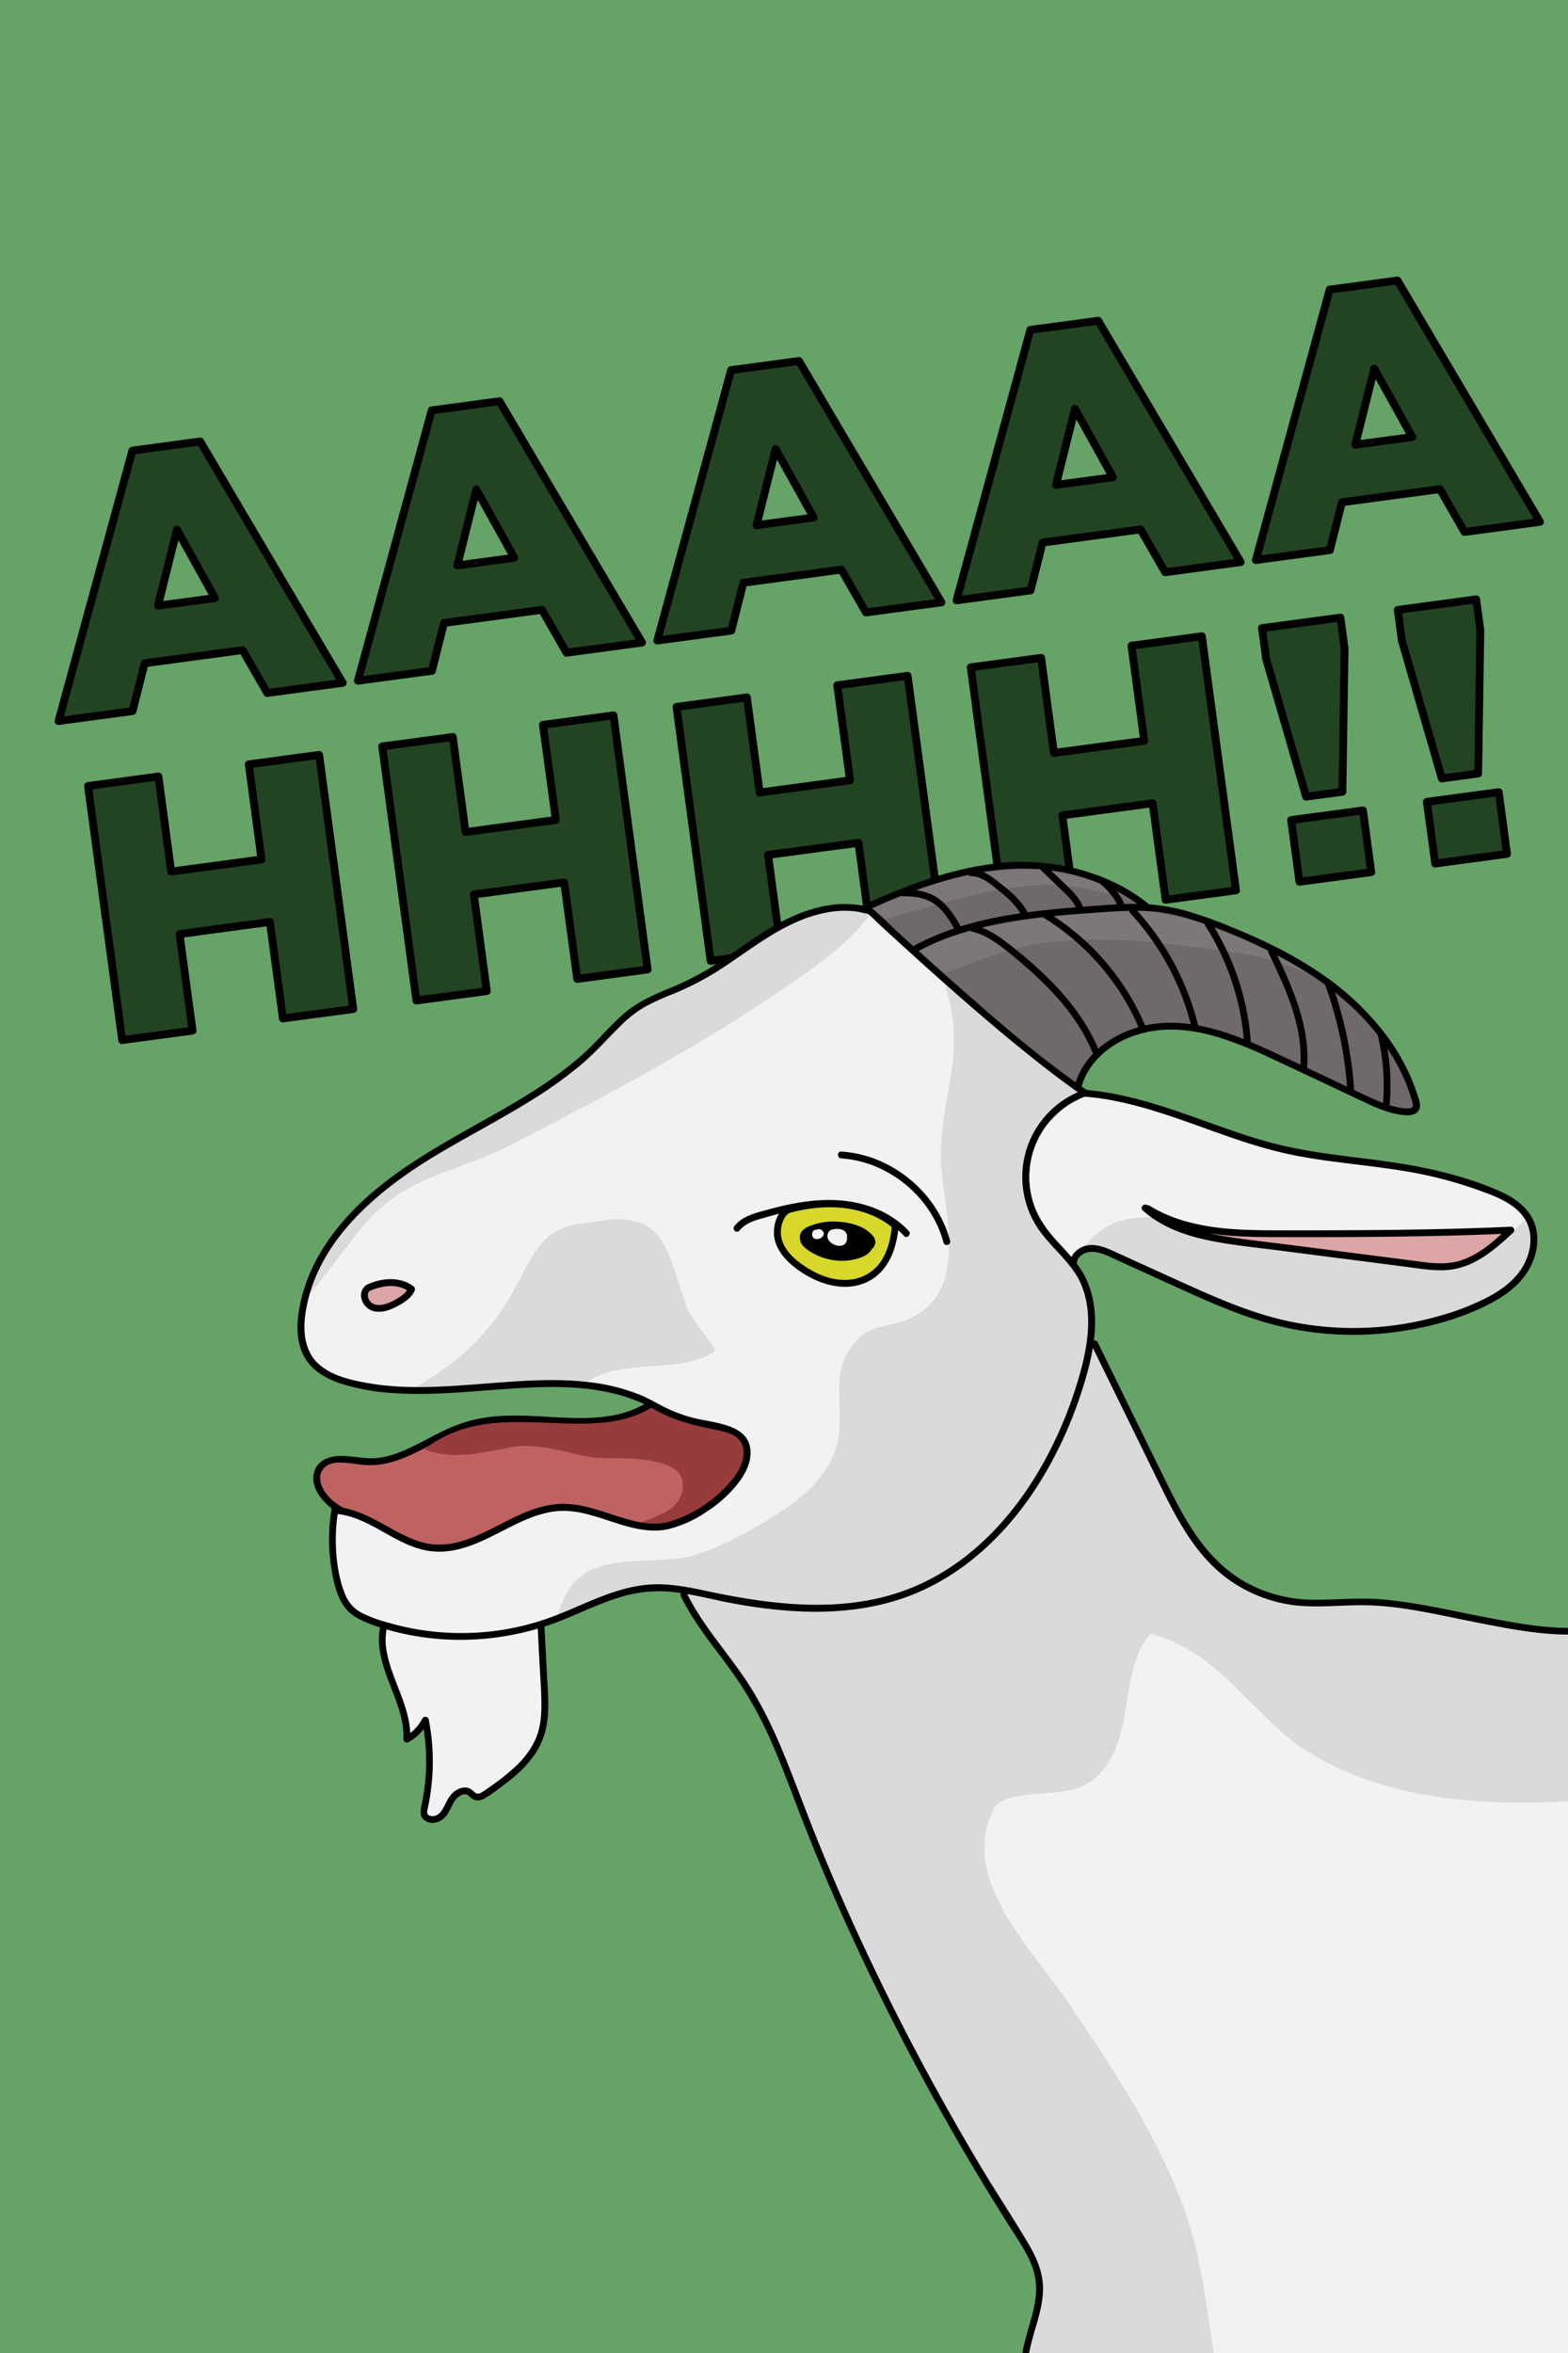
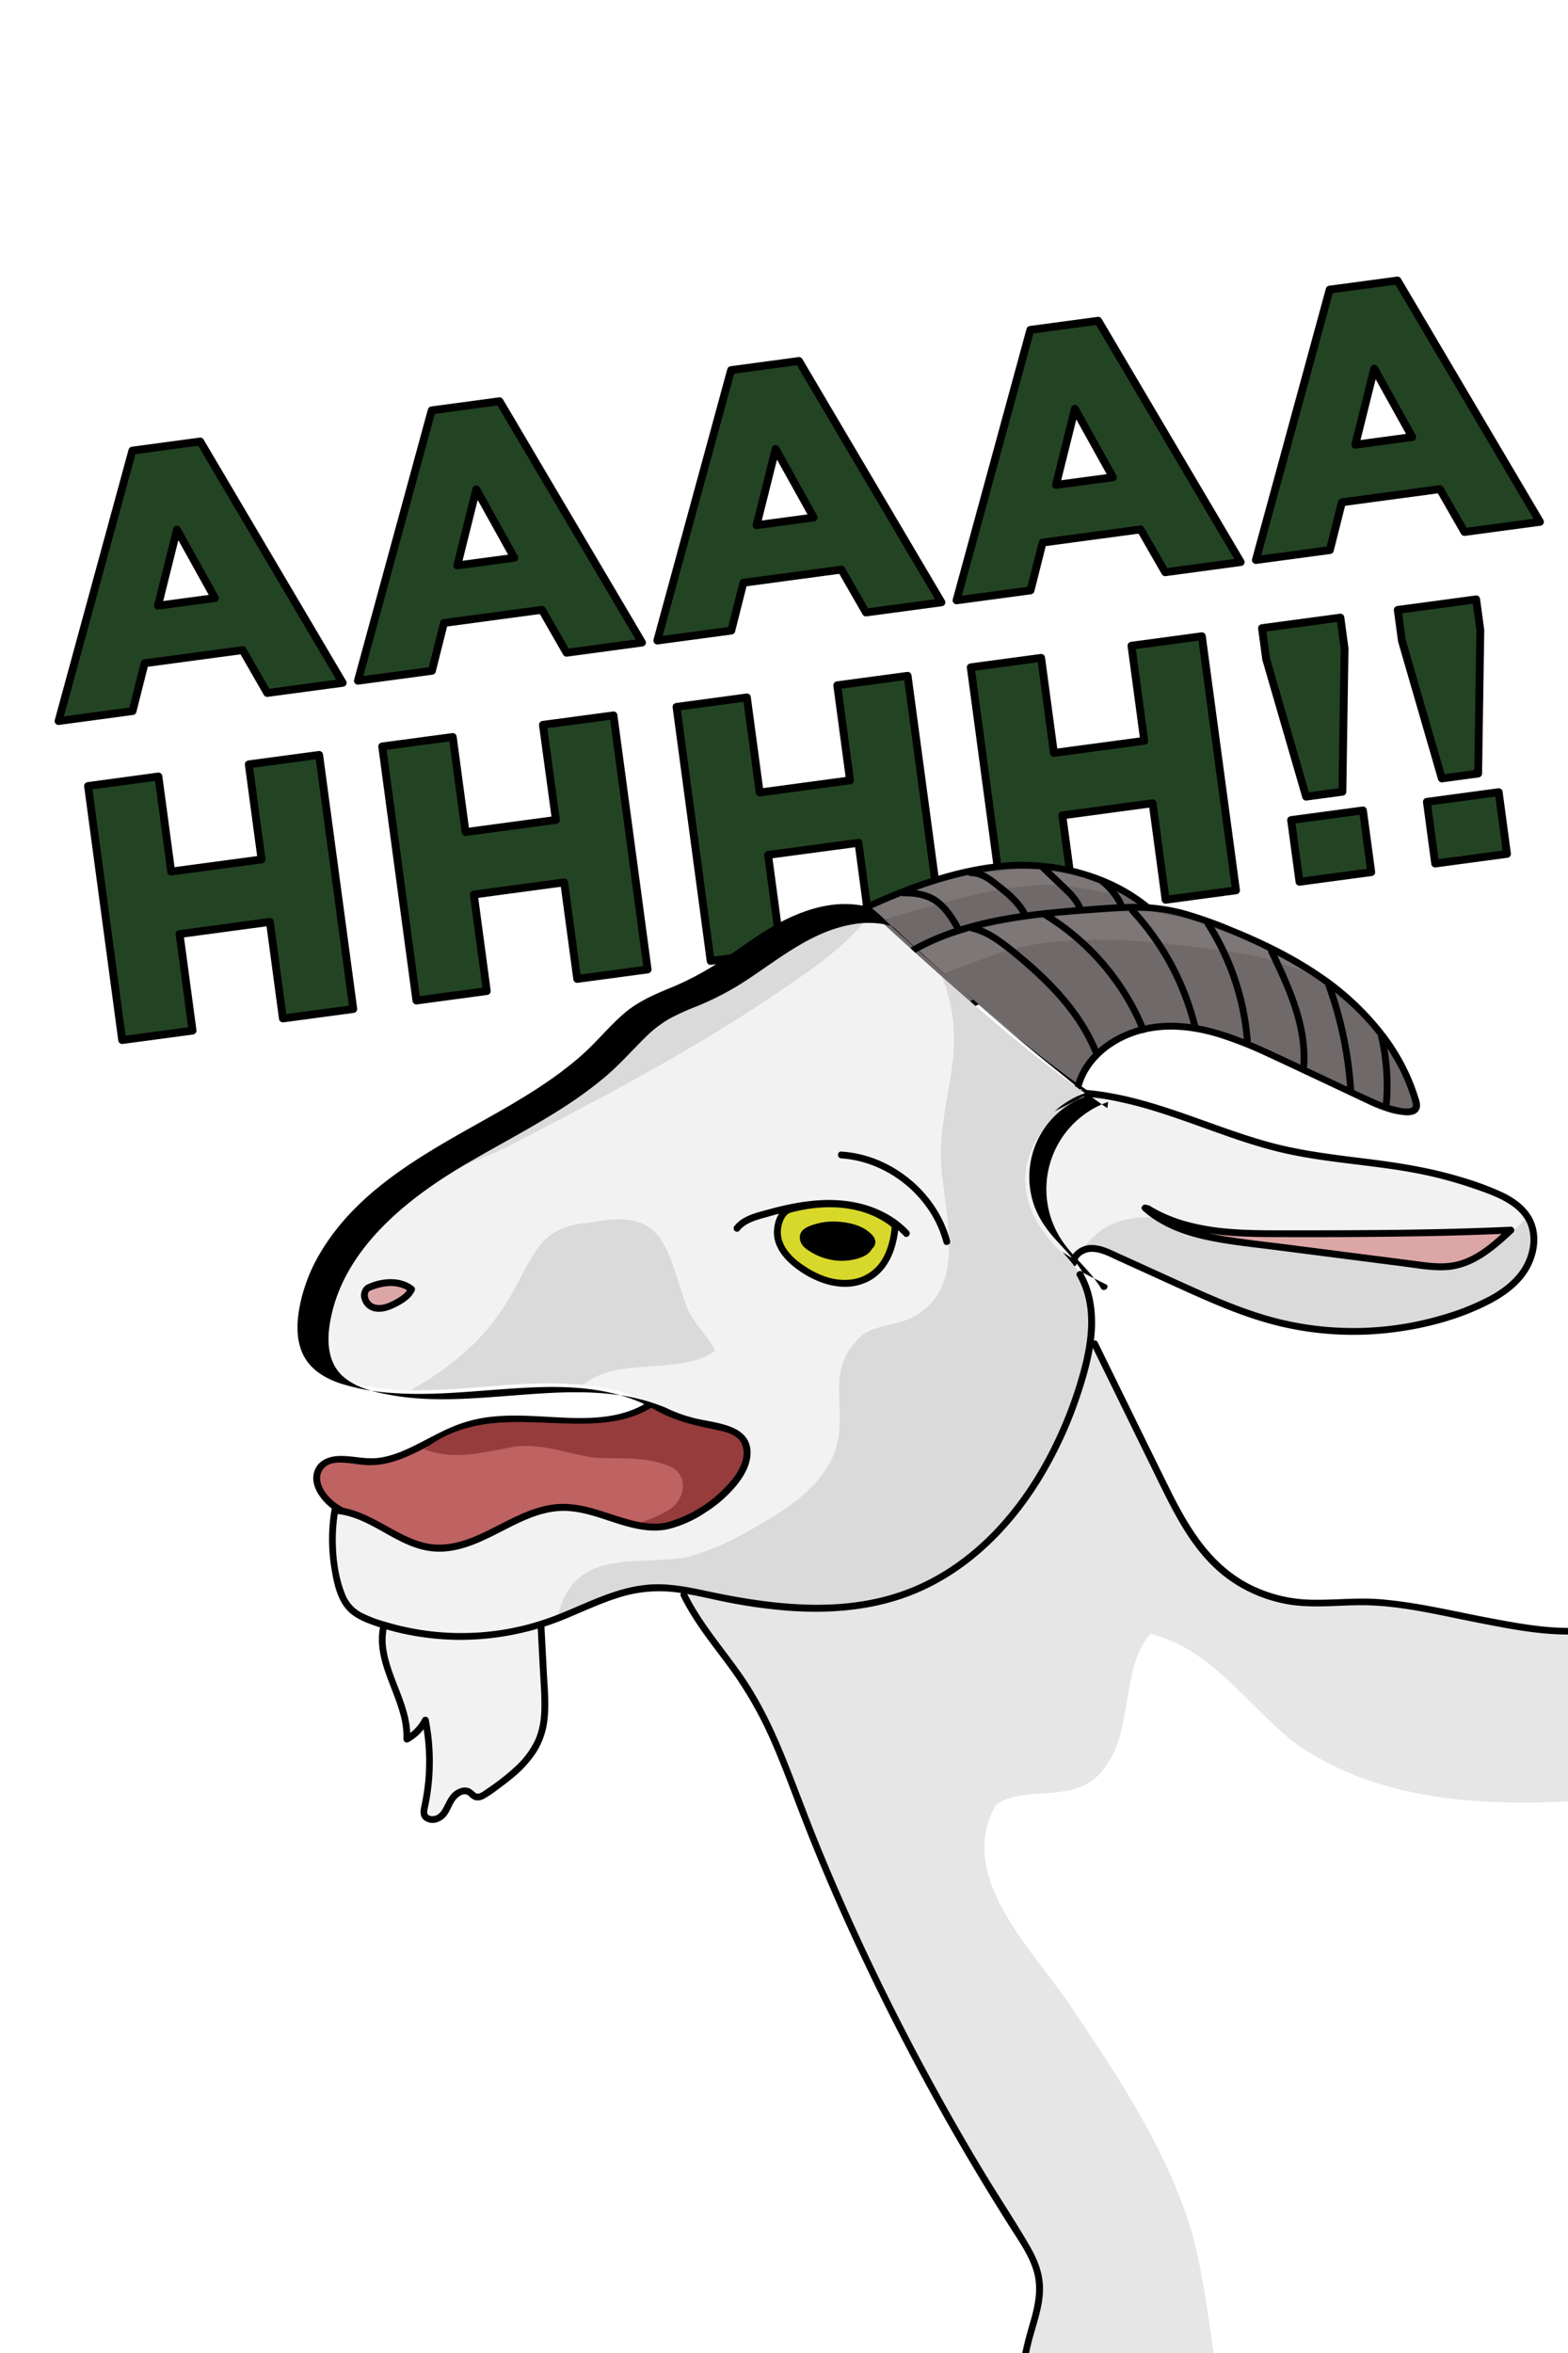
<svg xmlns="http://www.w3.org/2000/svg" width="800" height="1200" viewBox="0 0 800 1200">
-   <path fill="#66a366" d="M-20.34-12.97H830.2v1229.49H-20.34z" />
  <path d="M67.53 229.81l34.61-4.66 72.7 123.09-38.5 5.17-12.55-21.87-50 6.72-6.15 24.38-37.76 5.08zM109.67 305l-19.39-34.9-9.67 38.8zM220.25 209.28l34.61-4.65 72.7 123.08-38.5 5.18L276.51 311l-50 6.71-6.14 24.39-37.76 5.07zm42.14 75.18L243 249.57l-9.67 38.8zM373 188.76l34.62-4.66 72.7 123.09-38.5 5.17-12.55-21.87-50 6.72-6.15 24.38-37.76 5.08zm42.15 75.17L395.72 229 386 267.84zM525.68 168.23l34.62-4.65L633 286.66l-38.51 5.18L581.94 270l-50 6.71-6.15 24.39-37.76 5.07zm42.14 75.18l-19.39-34.9-9.67 38.8zM678.4 147.7l34.6-4.65 72.7 123.09-38.5 5.17-12.55-21.87-50 6.72-6.14 24.38-37.76 5.07zm42.14 75.18L701.15 188l-9.67 38.8zM44.92 400.86L80.83 396l6.51 48.5 46.1-6.19-6.52-48.5 35.91-4.81 17.41 129.58-35.91 4.82-6.62-49.24-46.09 6.2 6.62 49.24-35.91 4.82zM195 380.68l36-4.82 6.52 48.49 46.09-6.19-6.61-48.5 36-4.82 17.41 129.57-35.91 4.83-6.66-49.24-46.09 6.19 6.61 49.24-35.91 4.83zM345.16 360.51l35.91-4.83 6.52 48.5 46.09-6.2-6.52-48.49 35.91-4.83 17.42 129.57-35.91 4.83-6.58-49.24-46.13 6.18 6.61 49.24-35.91 4.83zM495.28 340.33l35.91-4.83 6.52 48.5 46.09-6.19-6.52-48.5 35.91-4.83 17.42 129.58-35.91 4.82-6.62-49.24-46.08 6.2 6.62 49.24-35.92 4.82zM646 336.09l-2.12-15.74 40-5.37 2.12 15.73-1.11 73.08-18.51 2.49zm12.73 82.14l36.65-4.92 4.23 31.47L663 449.7zM715.26 326.78l-2.11-15.73 40-5.38 2.12 15.74-1.11 73.08-18.53 2.51zM728 408.93l36.65-4.93 4.23 31.47-36.65 4.93z" fill="#234423" stroke="#000" stroke-linecap="round" stroke-linejoin="round" stroke-width="4" />
  <path d="M195.84 829.25c-4.7 19.34 12.75 37.86 11.76 57.74a22.78 22.78 0 0 0 9.48-9.76 107.56 107.56 0 0 1-.44 44.45 7.32 7.32 0 0 0-.23 3.56c.94 3.42 6.19 3.42 8.79 1s3.61-6 5.6-9 6.11-5.2 9-3.13c.88.63 1.51 1.6 2.49 2.07 1.85.91 4-.31 5.71-1.48 11.3-7.79 23.27-16.44 27.77-29.41 2.75-7.91 2.34-16.52 1.9-24.88l-1.67-32" fill="#f2f2f2" />
  <path d="M194.16 828.79c-3.75 15.87 6 30.41 10 45.16a42 42 0 0 1 1.67 13 1.76 1.76 0 0 0 2.62 1.5 24.82 24.82 0 0 0 10.12-10.38l-3.19-.42a105.69 105.69 0 0 1-.24 42.59c-.58 2.73-1.27 5.81 1.12 7.9a7.32 7.32 0 0 0 6.63 1.21 10 10 0 0 0 5.75-4.68c1.49-2.35 2.34-5.25 4.24-7.32 1.49-1.62 4.21-3.31 6.22-1.56a8.41 8.41 0 0 0 3.26 2.26 6.62 6.62 0 0 0 4.66-.76 56.28 56.28 0 0 0 7.44-5.05c2.41-1.75 4.79-3.55 7.08-5.45a58.66 58.66 0 0 0 11.8-12.77 39.13 39.13 0 0 0 6-17.16c.88-7.74.1-15.62-.31-23.37l-1.31-25.15c-.12-2.23-3.6-2.24-3.48 0l1.1 21.2c.36 6.74.9 13.5.89 20.25 0 6.21-.74 12.5-3.45 18.16a44.68 44.68 0 0 1-9.88 13 113.38 113.38 0 0 1-12.9 10.26c-1.13.79-2.26 1.61-3.42 2.36s-2.7 1.76-4 .8a15.14 15.14 0 0 0-2.83-2.22 6.44 6.44 0 0 0-3.85-.43 10.54 10.54 0 0 0-6.24 4.1c-1.71 2.24-2.63 4.94-4.16 7.29-1.19 1.82-2.81 3.18-5.09 3.09a3 3 0 0 1-1.91-.64c-.92-.88-.47-2.35-.24-3.42a111.49 111.49 0 0 0 .45-45.37 1.76 1.76 0 0 0-3.18-.42 21.56 21.56 0 0 1-8.86 9.13l2.62 1.51c.7-16-9.29-29.53-12-44.81a30.81 30.81 0 0 1 .19-12.47c.52-2.17-2.84-3.1-3.35-.92z" />
  <path d="M171.67 768.89c-6.94-4.56-13.27-13.91-8.29-20.56s14.92-3.51 23.05-2.92c18.28 1.33 33.67-12.9 51.14-18.47 30.33-9.68 66.85 6.88 93.65-10.3L400 760.8l-160.84 48.58z" fill="#bf6262" />
  <path d="M172.55 767.39c-4.49-3-9.64-8.48-9.19-14.33a7.49 7.49 0 0 1 4.14-6c2.4-1.23 5.3-1.24 7.93-1.09 3 .16 5.95.64 8.93 1a39 39 0 0 0 9.6-.1c6.5-.89 12.64-3.4 18.51-6.25s11.8-6.24 17.88-9a65.89 65.89 0 0 1 18.9-5.45c13.44-1.73 27-.12 40.48.36 12.93.46 26.36-.09 38.16-6a44.7 44.7 0 0 0 4.21-2.39h-1.75l23.32 15 36.93 23.71 8.52 5.47.42-3.18-16 4.83-38.42 11.61-46.48 14-40.17 12.13-13.18 4c-2.07.63-4.31 1.09-6.32 1.91a1.38 1.38 0 0 1-.27.08l1.34.18-22.9-13.74-36.23-21.74-8.36-5c-1.92-1.16-3.68 1.85-1.76 3l15.14 9.08 29.86 17.92 21.26 12.75c1 .61 1.81 1.13 3 .78 1.44-.41 2.87-.87 4.31-1.3l19.78-6 29.87-9 34.23-10.34 32.87-9.93 25.78-7.79 13-3.91.56-.17a1.77 1.77 0 0 0 .42-3.19l-23.33-15-36.92-23.7-8.52-5.47a1.72 1.72 0 0 0-1.75 0c-11.49 7.3-25.16 8.32-38.43 8-13.88-.36-27.83-2.14-41.69-.54a70.22 70.22 0 0 0-19.82 5.24c-6.41 2.71-12.41 6.17-18.63 9.25-5.92 2.93-12.19 5.63-18.81 6.43-6.4.77-12.57-1-18.94-1-5.87-.09-12.11 2.14-13.8 8.39s2.42 12.5 6.75 16.53a30.65 30.65 0 0 0 3.81 3c1.87 1.21 3.62-1.81 1.76-3.04z" />
  <path d="M257.88 738.68c15.48-4 30.18 2.44 45.26 4.72 12.7.73 26.16-.84 38.14 4.27 11.08 4.29 8.12 18.41-1.12 23-19.71 11.41-37.16 5.8-53.16 26.47l123-18.72s-32-65.6-65-71.37c-33.19 39.21-87.78 0-128.58 32.13 14.88 5.28 26.33 2.18 41.46-.5z" fill="#963c3c" />
-   <path d="M349 813.4c8.24 17 21.61 31 31.84 46.91 12.22 19 19.8 40.56 27.93 61.65 29.19 75.75 66.8 148.14 110.37 216.64 4.93 7.75 10.07 15.81 11.13 24.93 1.31 11.18-3.68 22-6.24 33a77.8 77.8 0 0 0 .31 36.44l305.88-16.42-14.9-385.85c-33 5.66-83.74-12.75-117.19-13.75-12.08-.36-24.21 1.42-36.23.13a72.11 72.11 0 0 1-42.3-19.86c-11.7-11.39-19.12-26.37-26.32-41l-34.77-70.82" fill="#f2f2f2" />
  <path d="M347.47 814.28c6.42 13.08 15.69 24.35 24.28 36a197.52 197.52 0 0 1 21.88 38.19c6.24 14.24 11.41 28.93 17.13 43.38q8.31 21 17.44 41.58a1258.19 1258.19 0 0 0 87.24 162.6c4.34 6.86 9.21 13.71 11.71 21.51 2.8 8.72 1.16 17.35-1.3 25.93-2.29 8-4.63 15.79-5.32 24.1a80.37 80.37 0 0 0 2.11 25.81 1.76 1.76 0 0 0 1.68 1.28l30.42-1.63 73.07-3.92 88.39-4.75 76.4-4.1c12.31-.66 24.81-.77 37.09-2h.51a1.77 1.77 0 0 0 1.74-1.74l-.4-10.35-1.08-28-1.61-41.6-1.94-50.51-2.15-55.6-2.15-55.86-2-52.34-1.7-44-1.22-31.83c-.2-5-.29-10-.58-15v-.66a1.77 1.77 0 0 0-2.2-1.68c-18.26 3-37.42-.59-55.37-4-18.5-3.49-37-8.06-55.79-9.53-11.46-.9-22.89.51-34.36.27a72.13 72.13 0 0 1-31.83-7.83c-19.93-10.27-31.1-29.07-40.73-48.5-12.36-25-24.55-50-36.82-75-1-2-4-.25-3 1.75l34 69.37c9.53 19.41 19.55 39.27 38.15 51.51a73.49 73.49 0 0 0 29.11 11.23c12.16 1.85 24.39.25 36.61.28 19.44.05 38.71 4.91 57.68 8.62 20.48 4 42.29 8.59 63.17 5.12l-2.2-1.68.4 10.35 1.08 28 1.6 41.6 2 50.51 2.14 55.6 2.16 55.86 2 52.34 1.69 44 1.23 31.83.38 9.86a35.66 35.66 0 0 0 .2 5.17 4.86 4.86 0 0 1 0 .66l1.74-1.74-30.43 1.63-73.06 3.93-88.39 4.74-76.4 4.1-25.17 1.35-7.83.42a21.41 21.41 0 0 0-4.09.22 2.85 2.85 0 0 1-.51 0l1.68 1.28a77.66 77.66 0 0 1-2.07-23.87c.56-8 2.77-15.56 5-23.23 2.05-7.07 3.9-14.43 3.06-21.85-.78-7-3.81-13.35-7.33-19.31-7.67-13-16-25.52-23.76-38.45q-12-20-23.24-40.49-22.28-40.44-41.47-82.48-9.78-21.49-18.68-43.38c-5.67-14-10.82-28.16-16.46-42.15-6.22-15.45-13.34-30.47-23-44.12-9.45-13.39-20.35-25.82-27.61-40.63-1-2-4-.25-3 1.76z" />
  <path d="M607.61 1136.84c-12.33-39.81-35.46-75.41-58.67-109.67-18.92-30.32-62.77-68.86-40.61-107 17.48-11.1 42.16 2 56.68-20.57 13.09-19.38 7-49.09 21.94-66.35 31.14 7.55 49.19 36.22 73 55.11 45.38 32.66 105 33.39 158.72 29.1l-3.34-86.75c-33 5.66-83.74-12.75-117.19-13.75-27.58 1.51-58 2-78.53-19.74-27.94-32-40.6-74.94-61.09-111.84L349 813.4c8.24 17 21.61 31 31.84 46.91 44.21 93.48 79.1 192.15 138.3 278.29 27.09 35.41-6.3 55.29 5.2 94.34l100-5.37c-6.82-29.93-8.26-61.13-16.73-90.73z" opacity=".1" />
  <path d="M512.07 441.68c-25.19 2.23-49.24 11.46-72.21 22.05l35.21 59.88 110.24-60.92c-19.51-16.1-48.04-23.24-73.24-21.01z" fill="#706969" />
  <path d="M512.07 439.94c-19.91 1.79-39.09 7.8-57.48 15.43-5.25 2.18-10.45 4.48-15.61 6.86a1.76 1.76 0 0 0-.62 2.38l11.93 20.29 18.93 32.2 4.34 7.39a1.77 1.77 0 0 0 2.38.62L487 519l26.23-14.5 31.94-17.64 27.44-15.16c4.45-2.47 9.08-4.76 13.42-7.42l.19-.1a1.76 1.76 0 0 0 .35-2.74c-16-13.17-36.67-20.1-57.22-21.62a108 108 0 0 0-17.25.1c-2.21.19-2.23 3.67 0 3.48 19.8-1.71 40.45 2 58.08 11.33a83 83 0 0 1 13.93 9.18l.35-2.74-11 6.09-26.24 14.5-31.94 17.65-27.48 15.17-9.11 5a43.08 43.08 0 0 0-4.32 2.38l-.18.11 2.38.62-11.93-20.29-18.93-32.2-4.35-7.39-.62 2.38c17.67-8.14 35.9-15.44 55-19.38a144.8 144.8 0 0 1 16.31-2.43c2.24-.16 2.26-3.64.02-3.44z" />
  <path d="M474.81 462.15c19.33-5.45 39.05-10.49 59.24-10.89 13.07-.25 26.07 3.73 39 5.46-27.52-15-42.34-14.39-60.47-12.78-25.19 2.22-44.91 8.58-67.88 19.18l7 5.6c8.51-2.32 14.63-4.18 23.11-6.57z" fill="#f2f2f2" opacity=".1" />
  <path d="M466.29 484.33c28.45-15.81 62.11-18.46 94.58-20.77 10-.72 20.13-1.43 30.11-.19 10.72 1.33 21 4.88 31.11 8.78 21.65 8.37 42.83 18.6 60.9 33.17s32.91 33.83 39.31 56.14a5.08 5.08 0 0 1 .05 3.81c-.84 1.55-2.94 1.82-4.71 1.74-7.62-.34-14.76-3.64-21.67-6.88l-41.64-19.54c-18.33-8.59-37.46-17.4-57.73-17.32s-42 11.78-46.8 31.47" fill="#706969" />
  <path d="M467.17 485.83c14.34-7.93 30.18-12.56 46.25-15.43 16.25-2.9 32.76-4.07 49.21-5.23 9.17-.64 18.43-1.2 27.6-.15 8.83 1 17.41 3.64 25.74 6.67a274.85 274.85 0 0 1 45.77 21.1c13.62 8.06 26.25 17.81 36.72 29.73 9.91 11.29 17.84 24.53 22 39 .4 1.4 1 3.1-.79 3.6a13.46 13.46 0 0 1-5.54-.22A52.58 52.58 0 0 1 702 561c-8.34-3.66-16.54-7.7-24.79-11.57s-16.76-7.89-25.16-11.81c-7.81-3.64-15.69-7.19-23.82-10.06-14.68-5.17-30.72-8.09-46-4.09-12.35 3.23-24.3 10.66-30.6 22a36.21 36.21 0 0 0-3.45 8.78c-.54 2.18 2.82 3.11 3.36.93 3.18-12.78 13.82-22 25.79-26.54 14.6-5.55 30.22-4 44.89.54a201.39 201.39 0 0 1 24.48 9.72c8.47 3.89 16.88 7.9 25.32 11.85s16.95 8 25.47 12a77.54 77.54 0 0 0 12.2 4.73 38.52 38.52 0 0 0 6.38 1.18 11.41 11.41 0 0 0 5.26-.37 4.67 4.67 0 0 0 3.09-3.62c.32-1.9-.42-3.83-1-5.62a98.58 98.58 0 0 0-4.1-10.77 106.32 106.32 0 0 0-11.62-19.81 140.21 140.21 0 0 0-34.21-32.33c-14-9.54-29.31-16.94-45-23.29a206.74 206.74 0 0 0-25.21-8.85 98.5 98.5 0 0 0-27.09-3c-8.92.19-17.85 1-26.75 1.68-8.33.65-16.65 1.43-24.93 2.53-16.52 2.2-32.93 5.73-48.3 12.34-3.68 1.59-7.29 3.35-10.8 5.3-2 1.08-.21 4.09 1.76 3z" />
  <path d="M533 480.91c20.8-2.65 42-1.88 62.82.46 14.32 1.61 28.65 3.23 42.84 5.8 9.47 1.72 17.43 5.17 26.64 8a253.33 253.33 0 0 0-43.71-21.83c-10.08-3.9-32.34-8.09-33.23-8.17-2.89-1.89-92 1.48-119 19.72l12.44 11.48c16.73-6.37 33.3-13.18 51.2-15.46z" fill="#f2f2f2" opacity=".1" />
  <path d="M779.91 621.51c-4.23-7.52-12.63-11.55-20.68-14.63a215.44 215.44 0 0 0-35-10.08c-23-4.56-46.6-5.35-69.41-10.64-34.61-8-66.92-26.25-102.36-28.7l-78.61 40 73.74 46.68c.14-4.14 4.42-7.17 8.55-7.43s8.1 1.49 11.87 3.2l31.72 14.42c16.39 7.46 32.87 14.95 50.29 19.52a160.46 160.46 0 0 0 101-6.71c9.45-3.88 18.81-8.91 25.08-17s8.81-19.73 3.81-28.63z" fill="#f2f2f2" />
  <path d="M781.41 620.63c-3.34-5.8-8.91-9.7-14.84-12.53a152.29 152.29 0 0 0-21.37-7.86c-16-4.84-32.39-7.36-48.94-9.4s-32.85-4-48.84-8.36c-14.93-4.11-29.37-9.73-44-14.79-14.47-5-29.2-9.48-44.44-11.34-1.89-.24-3.78-.42-5.67-.57a3.4 3.4 0 0 0-1.76.22c-.32.13-.63.32-.94.48l-4.61 2.35-40.57 20.64c-10.61 5.4-21.38 10.56-31.86 16.2-.17.1-.35.18-.53.28a1.75 1.75 0 0 0 0 3l24.92 15.78 39.71 25.14 9.11 5.76a1.76 1.76 0 0 0 2.62-1.5c.25-3.67 4.33-5.7 7.62-5.71 4.68 0 9.1 2.49 13.25 4.38l28.37 12.9c17.75 8.07 35.65 16.24 54.71 20.75a161.58 161.58 0 0 0 55.14 3.29c17.9-2 36.17-6.71 52.18-15.12 7.31-3.84 14.28-9 18.74-16.06 4.16-6.6 6.13-15 4.15-22.64a23.34 23.34 0 0 0-2.13-5.29c-1.08-2-4.08-.21-3 1.75 3.82 7 2.78 15.55-.84 22.39-3.92 7.38-10.78 12.6-18 16.49a127.72 127.72 0 0 1-25 9.78 158.83 158.83 0 0 1-81.92 1.67c-19-4.7-36.77-13-54.5-21l-28.09-12.77c-4.06-1.85-8.24-3.9-12.79-4a11.92 11.92 0 0 0-9.64 4.44 8.61 8.61 0 0 0-1.73 4.76l2.62-1.5-24.94-15.79-39.72-25.14-9.1-5.76v3l26.44-13.45 42.29-21.5 6.51-3.31a16.8 16.8 0 0 1 3.19-1.62c.06 0 .11-.08.17-.09-1.3.12.09.39-.06.29a4.09 4.09 0 0 0 1.36.11c1.08.1 2.15.21 3.23.33 3.78.43 7.54 1 11.27 1.79a210.43 210.43 0 0 1 22 5.78c14.59 4.59 28.81 10.23 43.36 15 7.31 2.37 14.7 4.5 22.21 6.14 8 1.75 16.16 3 24.31 4.06 16.39 2.17 32.88 3.69 49 7.39a216.86 216.86 0 0 1 23.3 6.75c6.45 2.27 13.14 4.66 18.68 8.78a23.21 23.21 0 0 1 6.38 7 1.74 1.74 0 0 0 2.99-1.77z" />
  <path d="M551 650c-5.33-9.14-14.17-15.75-20-24.55a45.43 45.43 0 0 1 22.6-68c-40-27.2-109.66-92.74-109.66-92.74-16.47-5.12-34.44.91-49.31 9.67s-28.12 20.26-43.76 27.57c-8.6 4-17.88 6.75-25.79 12s-14 12.77-20.71 19.49c-24.61 24.63-57.57 38.63-87.14 57s-58 44.6-63.07 79c-1.18 8-.88 16.69 3.65 23.36 5 7.39 14.1 10.77 22.79 12.87 50.44 12.17 109.55-14 154.56 11.84 22.9 13.14 42.72 6.62 45.74 20.62 3.7 17.16-28.2 40.42-45.75 40.72-16.74.29-32.19-10.62-48.92-10.08-23.06.73-42.22 22.87-65.18 20.66-18-1.72-32.14-18.12-50.16-19.2a87.6 87.6 0 0 0 2.07 38.87c1.1 3.85 2.52 7.72 5.19 10.71 3.11 3.5 7.6 5.42 12 7a135.29 135.29 0 0 0 90.78-.13c17-6.13 33.14-15.79 51.14-16.86 11.33-.68 22.54 2.13 33.65 4.48 31.74 6.71 65.53 9.59 96.05-1.42 46.12-16.64 76.29-62.27 90.19-109.28 5.2-17.66 8.32-37.75-.96-53.6z" fill="#f2f2f2" />
-   <path d="M552.51 649.07c-3.82-6.42-9.18-11.63-14.13-17.15s-9.25-11.83-11.41-19.21a43.79 43.79 0 0 1 8.45-40.64 44.45 44.45 0 0 1 18.62-13 1.76 1.76 0 0 0 .41-3.18c-23.9-16.3-45.89-35.56-67.58-54.65q-14.25-12.53-28.24-25.35c-4.41-4-8.64-8.52-13.29-12.29-1.72-1.4-4.72-1.66-6.87-2a50.43 50.43 0 0 0-14.15-.11c-9.74 1.28-19 4.94-27.62 9.64-8.9 4.87-17.08 10.91-25.45 16.61A149.25 149.25 0 0 1 344 503c-9.14 3.76-18.09 7.37-25.67 13.91s-14 14.56-21.57 21.26c-14.7 13-31.75 22.93-48.79 32.51-31.56 17.74-65.45 36-84.54 68.24a85.29 85.29 0 0 0-9.7 23.54c-2.09 8.73-3.2 18.55.33 27.05s11.24 13.2 19.53 16a108 108 0 0 0 26.67 4.89c19.12 1.42 38.27-.68 57.33-2 18.48-1.3 37.48-2.18 55.63 2.31a84.25 84.25 0 0 1 13.12 4.29c4.58 2 8.77 4.65 13.29 6.73 8 3.7 16.52 5.5 25.12 7.34 5.27 1.13 12.25 2.37 14.12 8.28 1.73 5.45-.92 11.11-4 15.53a66.21 66.21 0 0 1-34.13 23.39c-8.18 2-16.62-.19-24.47-2.63-9.17-2.85-18.34-6.48-28.07-6.67-17.28-.36-31.54 10.86-46.9 17-7.59 3.05-15.72 4.84-23.86 3.07-8.58-1.86-16.12-6.63-23.75-10.76-7.16-3.87-14.61-7.3-22.83-7.87a1.74 1.74 0 0 0-1.68 1.28 91.22 91.22 0 0 0-.23 29.31c1.33 8.54 3.32 18.85 10.61 24.39C183 826 187 827.57 191 829a129.75 129.75 0 0 0 13.79 3.94A138.84 138.84 0 0 0 233 836.3a140.26 140.26 0 0 0 55.91-10.89c8.8-3.63 17.44-7.72 26.54-10.58a68 68 0 0 1 28.9-2.83c10.16 1.22 20.1 4 30.16 5.8a254.94 254.94 0 0 0 28.74 3.72c19.35 1.33 39.15-.11 57.58-6.49 30.06-10.4 53.79-33.26 70.26-60a209.17 209.17 0 0 0 20.19-43.63c5.32-16 9.93-33.79 5.89-50.59a44.53 44.53 0 0 0-4.68-11.77c-1.11-2-4.12-.19-3 1.76 8.81 15.4 5.92 34.14 1.31 50.39a210.92 210.92 0 0 1-17.44 43c-14.52 26.81-35.74 50.71-63.76 63.6-34.6 15.93-73.49 11.21-109.51 3.52-9.64-2.06-19.53-4-29.44-3.14-8.89.74-17.43 3.47-25.68 6.75-8.43 3.36-16.64 7.28-25.2 10.32a131.77 131.77 0 0 1-27.42 6.53 134.18 134.18 0 0 1-55.28-4.52 65.71 65.71 0 0 1-12.55-4.74 18 18 0 0 1-8.43-9.44c-3.54-8.72-4.78-18.75-4.77-28.11a86.48 86.48 0 0 1 1.22-14.28l-1.68 1.32c17.48 1.21 30.31 16 47.37 18.84s31.82-7.34 46.45-14.2c7.59-3.56 15.69-6.41 24.19-6.09 9.95.37 19.3 4.44 28.74 7.21 7.63 2.25 15.76 3.87 23.65 2a59.57 59.57 0 0 0 18.59-8.35A66.23 66.23 0 0 0 376 757.22c3.61-4.53 6.79-10 6.93-15.93.34-15.25-18.61-15.4-29.26-18.22a74.28 74.28 0 0 1-14.25-5.26c-4.12-2.07-8-4.41-12.28-6.2a98.33 98.33 0 0 0-26.31-6.69c-18.64-2.27-37.5-.49-56.13.92-18.82 1.42-38 2.82-56.74-.43-8.72-1.52-18.62-3.68-25.37-9.79-7.39-6.7-8.1-17-6.66-26.33 5.63-36.26 36.55-62 66.2-79.86 16.6-10 33.92-18.79 50.33-29.13a214.26 214.26 0 0 0 23.74-17.08c7.56-6.36 14-13.76 21-20.61a59.15 59.15 0 0 1 12.27-9.38 128.37 128.37 0 0 1 14.15-6.39 147.53 147.53 0 0 0 26.44-14.12c16.76-11.19 33.17-24.57 53.71-27.68a45.34 45.34 0 0 1 14.75.07 36.18 36.18 0 0 0 3.62.81c.1 0 1.07.23.56 0 .13.07.21.23.33.31a59.76 59.76 0 0 1 4.74 4.41q11.09 10.27 22.33 20.37c21.9 19.67 44.12 39.12 67.54 57 4.93 3.76 9.93 7.43 15.05 10.92l.41-3.18a47.17 47.17 0 0 0-21.45 73.63c5.7 7.38 13 13.43 17.84 21.51 1.16 1.86 4.17.11 3.02-1.82z" />
+   <path d="M552.51 649.07c-3.82-6.42-9.18-11.63-14.13-17.15s-9.25-11.83-11.41-19.21a43.79 43.79 0 0 1 8.45-40.64 44.45 44.45 0 0 1 18.62-13 1.76 1.76 0 0 0 .41-3.18c-23.9-16.3-45.89-35.56-67.58-54.65q-14.25-12.53-28.24-25.35c-4.41-4-8.64-8.52-13.29-12.29-1.72-1.4-4.72-1.66-6.87-2a50.43 50.43 0 0 0-14.15-.11c-9.74 1.28-19 4.94-27.62 9.64-8.9 4.87-17.08 10.91-25.45 16.61A149.25 149.25 0 0 1 344 503c-9.14 3.76-18.09 7.37-25.67 13.91s-14 14.56-21.57 21.26c-14.7 13-31.75 22.93-48.79 32.51-31.56 17.74-65.45 36-84.54 68.24a85.29 85.29 0 0 0-9.7 23.54c-2.09 8.73-3.2 18.55.33 27.05s11.24 13.2 19.53 16a108 108 0 0 0 26.67 4.89c19.12 1.42 38.27-.68 57.33-2 18.48-1.3 37.48-2.18 55.63 2.31a84.25 84.25 0 0 1 13.12 4.29c4.58 2 8.77 4.65 13.29 6.73 8 3.7 16.52 5.5 25.12 7.34 5.27 1.13 12.25 2.37 14.12 8.28 1.73 5.45-.92 11.11-4 15.53a66.21 66.21 0 0 1-34.13 23.39c-8.18 2-16.62-.19-24.47-2.63-9.17-2.85-18.34-6.48-28.07-6.67-17.28-.36-31.54 10.86-46.9 17-7.59 3.05-15.72 4.84-23.86 3.07-8.58-1.86-16.12-6.63-23.75-10.76-7.16-3.87-14.61-7.3-22.83-7.87a1.74 1.74 0 0 0-1.68 1.28 91.22 91.22 0 0 0-.23 29.31c1.33 8.54 3.32 18.85 10.61 24.39C183 826 187 827.57 191 829a129.75 129.75 0 0 0 13.79 3.94A138.84 138.84 0 0 0 233 836.3a140.26 140.26 0 0 0 55.91-10.89c8.8-3.63 17.44-7.72 26.54-10.58a68 68 0 0 1 28.9-2.83c10.16 1.22 20.1 4 30.16 5.8a254.94 254.94 0 0 0 28.74 3.72c19.35 1.33 39.15-.11 57.58-6.49 30.06-10.4 53.79-33.26 70.26-60a209.17 209.17 0 0 0 20.19-43.63c5.32-16 9.93-33.79 5.89-50.59a44.53 44.53 0 0 0-4.68-11.77c-1.11-2-4.12-.19-3 1.76 8.81 15.4 5.92 34.14 1.31 50.39a210.92 210.92 0 0 1-17.44 43c-14.52 26.81-35.74 50.71-63.76 63.6-34.6 15.93-73.49 11.21-109.51 3.52-9.64-2.06-19.53-4-29.44-3.14-8.89.74-17.43 3.47-25.68 6.75-8.43 3.36-16.64 7.28-25.2 10.32a131.77 131.77 0 0 1-27.42 6.53 134.18 134.18 0 0 1-55.28-4.52 65.71 65.71 0 0 1-12.55-4.74 18 18 0 0 1-8.43-9.44c-3.54-8.72-4.78-18.75-4.77-28.11a86.48 86.48 0 0 1 1.22-14.28l-1.68 1.32c17.48 1.21 30.31 16 47.37 18.84s31.82-7.34 46.45-14.2c7.59-3.56 15.69-6.41 24.19-6.09 9.95.37 19.3 4.44 28.74 7.21 7.63 2.25 15.76 3.87 23.65 2a59.57 59.57 0 0 0 18.59-8.35A66.23 66.23 0 0 0 376 757.22c3.61-4.53 6.79-10 6.93-15.93.34-15.25-18.61-15.4-29.26-18.22a74.28 74.28 0 0 1-14.25-5.26a98.33 98.33 0 0 0-26.31-6.69c-18.64-2.27-37.5-.49-56.13.92-18.82 1.42-38 2.82-56.74-.43-8.72-1.52-18.62-3.68-25.37-9.79-7.39-6.7-8.1-17-6.66-26.33 5.63-36.26 36.55-62 66.2-79.86 16.6-10 33.92-18.79 50.33-29.13a214.26 214.26 0 0 0 23.74-17.08c7.56-6.36 14-13.76 21-20.61a59.15 59.15 0 0 1 12.27-9.38 128.37 128.37 0 0 1 14.15-6.39 147.53 147.53 0 0 0 26.44-14.12c16.76-11.19 33.17-24.57 53.71-27.68a45.34 45.34 0 0 1 14.75.07 36.18 36.18 0 0 0 3.62.81c.1 0 1.07.23.56 0 .13.07.21.23.33.31a59.76 59.76 0 0 1 4.74 4.41q11.09 10.27 22.33 20.37c21.9 19.67 44.12 39.12 67.54 57 4.93 3.76 9.93 7.43 15.05 10.92l.41-3.18a47.17 47.17 0 0 0-21.45 73.63c5.7 7.38 13 13.43 17.84 21.51 1.16 1.86 4.17.11 3.02-1.82z" />
  <path d="M551 650c-1.67-2.86-3.37-5.82-3.37-5.82 0-.6-39.48-28-18.38-63.72 5.74-9.72 15.68-15.71 23-24-20.82-14.37-49.15-38.51-71.62-58.43 14.77 38.77-2.22 60.4-.44 96.63 2 25.53 13.82 63.41-15.43 77.56-7.72 3.5-16.66 3.57-24 7.93-32.89 28.11 17.53 57.4-52.15 96.79-12.25 7.4-25.74 14.25-39.77 17.51-27.21 3.81-56.46-4.67-64.6 31 15.77-6.11 31-14.62 47.84-15.62 42.88 3 87.71 20 129.7 3.06C516 794.35 573.44 707.09 551 650z" opacity=".1" />
  <path d="M344.46 695.71c7.12-.87 14.54-2.54 20.47-6.79-3.8-7.58-10.43-13.35-14-21.13-11.13-29.41-10.22-52.83-50.18-44.16C257 626 280 669.78 209.32 709c29.11.51 59-5.8 88-2.66 13.23-10.54 31.31-8.5 47.14-10.63zM178.1 634.4c25.87-37.18 51.12-33.32 86.38-52.48 48.29-25 96.43-50.43 141-81.71 14.48-9.82 28.82-20.57 39.19-34.85-35.14-12.49-64.41 22.85-93.86 36.51-8.6 4-17.88 6.75-25.79 12s-14 12.77-20.71 19.49c-45.74 45.61-131.2 60.37-149 129.86C163.3 654 170.47 644 178.1 634.4zM779.35 620.59c-21.85 24.18-49.76 19.76-78.53 14.24-19.94-2.87-40.14-3-60.17-4.82-28.45-3.51-69-22.82-88.63 7.91 5.22-2.82 11.05-.29 16 2 27.09 11.8 53.43 26.11 82 34 33.86 12.74 150.98 1.85 129.33-53.33z" opacity=".1" />
  <path d="M187.77 656.84c-3.5 2.29-1.56 8.41 2.36 9.87s8.27-.22 12-2.18c3.18-1.69 6.41-3.78 7.93-7-9.2-7.25-22.29-.69-22.29-.69z" fill="#dda6a6" />
  <path d="M186.89 655.34a6.54 6.54 0 0 0-2.21 7.81 8.55 8.55 0 0 0 7 5.73c4.08.57 8.07-1.12 11.58-3 3.3-1.78 6.57-4 8.25-7.51a1.81 1.81 0 0 0-.63-2.38c-6.76-5.2-16.71-4.28-24-.64-2 1-.24 4 1.76 3l.53-.24c.5-.23-.12 0 .33-.14l.87-.34a31.36 31.36 0 0 1 5.29-1.44c4.73-.84 9.59-.18 13.48 2.8l-.63-2.38c-1.28 2.63-3.59 4.33-6.07 5.75s-5.47 3-8.48 3.15c-2.39.14-4.52-.57-5.69-2.75-.7-1.31-1-3.42.37-4.41 1.84-1.28.1-4.3-1.75-3.01zM377.21 627.67c3.49-4.45 9.55-5.72 14.72-7.18a145 145 0 0 1 19.19-4.21c11.72-1.64 23.94-1.08 35 3.55a43.37 43.37 0 0 1 15.1 10.45c1.52 1.65 4-.82 2.46-2.46-8-8.64-19.28-13.52-30.8-15.16-13.51-1.92-27.17.45-40.21 4-6.18 1.69-13.71 3.21-17.89 8.53a1.81 1.81 0 0 0 0 2.46 1.76 1.76 0 0 0 2.47 0z" />
  <path d="M403 616.73c-5 1.36-7.57 10-5.79 15.9s6.48 10.43 11.52 13.94c5.38 3.76 11.46 6.7 18 7.62s13.45-.3 18.74-4.18c7.53-5.58 10.53-15.52 11.23-24.91 0 0-18.26-18-53.7-8.37z" fill="#d8d82b" />
  <path d="M402.49 615.05c-5.48 1.63-7.65 8.4-7.63 13.54 0 6.74 4.33 12.53 9.29 16.7 10.91 9.15 27.56 15.33 40.75 7.14 5.74-3.57 9.41-9.46 11.42-15.79a49.6 49.6 0 0 0 2-9.87c.13-1.24.25-2.33-.69-3.21-4.07-3.78-9.51-6.36-14.69-8.18-11.14-3.9-23.29-4-34.78-1.66-1.89.38-3.77.83-5.64 1.33-2.16.58-1.24 3.94.93 3.36 16.41-4.41 35.41-4.17 49.72 6l.66.49.17.13c.39.29-.18-.15 0 0l.81.66c.22.19.44.38.65.58l-.46-1.17c-.48 6.23-1.95 12.6-5.38 17.9a21.45 21.45 0 0 1-16.37 9.64c-7.17.62-14.12-1.73-20.23-5.36-5.58-3.32-11.54-7.86-13.83-14.19a14.33 14.33 0 0 1-.2-8.88c.66-2.3 2-5.07 4.47-5.8 2.1-.64 1.19-4-.97-3.36z" />
  <path d="M441 629c-6.45-4.32-19.38-5.74-28.5-1.32a4.18 4.18 0 0 0-2.19 1.89 4.37 4.37 0 0 0 .32 3.82 7.74 7.74 0 0 0 2.52 2.48 28.11 28.11 0 0 0 25.06 3.75c2-.7 4.22-1.81 5.25-4.15.01-.05 4-2.2-2.46-6.47z" />
  <path d="M442 627.27c-4-2.64-8.94-3.78-13.68-4.17a33.15 33.15 0 0 0-15.32 2.19c-2.67 1.11-5.06 2.75-4.92 6s2.38 5.14 4.82 6.71a30.88 30.88 0 0 0 16.1 5 28.88 28.88 0 0 0 9.32-1.37c2.82-.91 5.48-2.39 6.81-5.17l-.7.7a4.35 4.35 0 0 0 2.13-3.11c.42-3-2.4-5.23-4.59-6.73s-4 2-2 3.37a8.51 8.51 0 0 1 2.5 2.28c.09.15.34.65.21.37a1.6 1.6 0 0 1 0 .31c.11-.77-.07.35 0-.1.05-.27 0 0-.07.09-.24.34.19-.38 0 0-.06.13-.63.53 0 0a4.9 4.9 0 0 0-1.27 1.51c-1.23 2-3.93 2.75-6.1 3.27a25.65 25.65 0 0 1-8.33.57 26.07 26.07 0 0 1-8.08-2.11 29.72 29.72 0 0 1-3.89-2.1c-1.14-.72-2.5-1.54-2.94-2.89-.81-2.49 3-3.28 4.73-3.79a30.12 30.12 0 0 1 7.72-1.16c5.27-.12 11 .8 15.48 3.75 2.2 1.31 4.16-2.05 2.07-3.42z" />
-   <path d="M419.09 627.24a2.48 2.48 0 0 0-2.66 0c-1.86-.32-2.53 2.3-1.75 3.62 2.16 3.05 8.17-1.08 4.41-3.62zM432.16 631c.35-4.63-5.8-5-8.82-3.44-5.34 6.37 9.25 12.01 8.82 3.44z" fill="#f2f2f2" />
  <path d="M584.28 616.09c13.85 12.51 33.61 15.44 52.12 17.82l86.87 11.15c6.18.79 12.48 1.58 18.61.47 11.38-2.07 20.5-10.28 29-18.16-38.86 1.81-77.78 1.83-116.68 1.86-23.56 0-48.51-.35-68.51-12.8" fill="#dda6a6" />
  <path d="M583.05 617.32c8.68 7.78 19.65 12.08 30.88 14.65 12.4 2.84 25.17 4 37.77 5.64l42.94 5.51 21.23 2.73c7 .9 14.17 2.23 21.27 1.93 14.21-.6 25-9.95 34.93-19.18a1.76 1.76 0 0 0-1.23-3c-25.91 1.2-51.84 1.62-77.78 1.77q-19.44.11-38.9.09c-11 0-22.11-.06-33.08-1.4-12.11-1.47-24.11-4.71-34.55-11.16-1.91-1.18-3.67 1.83-1.76 3 19.16 11.84 42.42 12.94 64.32 13 25.8.11 51.6 0 77.39-.46 14.79-.27 29.58-.7 44.36-1.39l-1.23-3c-8.31 7.73-17.45 16.15-29.13 17.87-6.76 1-13.71-.24-20.42-1.11l-21-2.69-42-5.38c-12.51-1.61-25.15-2.84-37.55-5.22s-24.61-6.28-34.07-14.75c-1.66-1.5-4.13 1-2.46 2.46zM429.17 590.77c18.75 1.2 36.25 12.46 46 28.41a55.19 55.19 0 0 1 6.21 14.52c.58 2.16 3.94 1.24 3.36-.93-5.14-19.31-20.37-35.12-39-42a58.32 58.32 0 0 0-16.52-3.48c-2.23-.14-2.23 3.34 0 3.48zM495.72 475.06c5.85 1.34 10.93 4.57 15.66 8.16s9.09 7.27 13.43 11.13c8.6 7.63 16.7 15.95 23.25 25.43a91.26 91.26 0 0 1 9.23 16.74 1.8 1.8 0 0 0 2.14 1.21 1.75 1.75 0 0 0 1.21-2.14c-9.21-22.25-27.13-39.48-45.8-54.06-5.47-4.27-11.33-8.25-18.19-9.83-2.18-.5-3.11 2.86-.93 3.36zM532.11 467.83A123.41 123.41 0 0 1 574 510.28a115.57 115.57 0 0 1 7.57 15.29 1.8 1.8 0 0 0 2.14 1.21 1.75 1.75 0 0 0 1.22-2.14 124.91 124.91 0 0 0-36.57-49.51 131.32 131.32 0 0 0-14.5-10.31c-1.91-1.17-3.66 1.84-1.75 3zM576.53 465.56A132.25 132.25 0 0 1 608 524.07c.54 2.18 3.9 1.25 3.36-.92a136 136 0 0 0-22.72-48.39A138.28 138.28 0 0 0 579 463.1c-1.52-1.65-4 .81-2.46 2.46zM614.77 471.87a128.54 128.54 0 0 1 18 44.93 124.58 124.58 0 0 1 1.87 13.72c.18 2.22 3.66 2.24 3.48 0a131 131 0 0 0-20.3-60.4c-1.21-1.88-4.22-.14-3 1.75zM647.18 485.9c6.83 14.31 13.89 29.12 15.88 45a67 67 0 0 1 .33 13.5c-.18 2.23 3.31 2.22 3.48 0 1.3-16.51-4.12-32.48-10.69-47.37-1.92-4.35-3.95-8.63-6-12.92-1-2-4-.25-3 1.76zM676.33 503a192.16 192.16 0 0 1 11.06 52.93c.15 2.22 3.63 2.24 3.49 0a196.08 196.08 0 0 0-11.19-53.86c-.76-2.09-4.12-1.19-3.36.93zM703.17 529.06a109 109 0 0 1 2.34 34.59c-.2 2.23 3.28 2.21 3.48 0a112.53 112.53 0 0 0-2.46-35.52c-.5-2.18-3.86-1.25-3.36.93zM461.13 457.13c5.53-.11 11.23.77 15.83 4.05s7.75 8.67 10.54 13.56c1.11 1.94 4.12.19 3-1.76-3.12-5.46-6.58-11.09-11.79-14.81-5.06-3.6-11.49-4.65-17.58-4.52-2.24 0-2.24 3.52 0 3.48zM495.4 446.84c5.48-.09 10.2 4.25 14.24 7.46 4.33 3.43 8.47 7.19 11.26 12a1.74 1.74 0 0 0 3-1.76c-3.09-5.32-7.66-9.47-12.46-13.23s-9.78-8.07-16.05-8c-2.24 0-2.25 3.52 0 3.48zM531.19 443.92l10.59 10.15c2.89 2.77 6 5.7 7.48 9.51a1.79 1.79 0 0 0 2.14 1.21 1.76 1.76 0 0 0 1.22-2.14c-1.65-4.21-4.67-7.48-7.88-10.57-3.69-3.55-7.39-7.08-11.09-10.63-1.62-1.55-4.08.91-2.46 2.47zM561.4 450.85a34.5 34.5 0 0 1 5.27 5.33 29.7 29.7 0 0 1 2.1 2.94c.33.52.64 1.06.93 1.6.13.25.25.5.37.75s.14.29.2.44c-.12-.27 0 .08.06.16a1.78 1.78 0 0 0 2.14 1.22 1.75 1.75 0 0 0 1.21-2.14 27.44 27.44 0 0 0-4.3-7.13 34.94 34.94 0 0 0-5.51-5.63 1.8 1.8 0 0 0-2.47 0 1.77 1.77 0 0 0 0 2.46z" />
</svg>